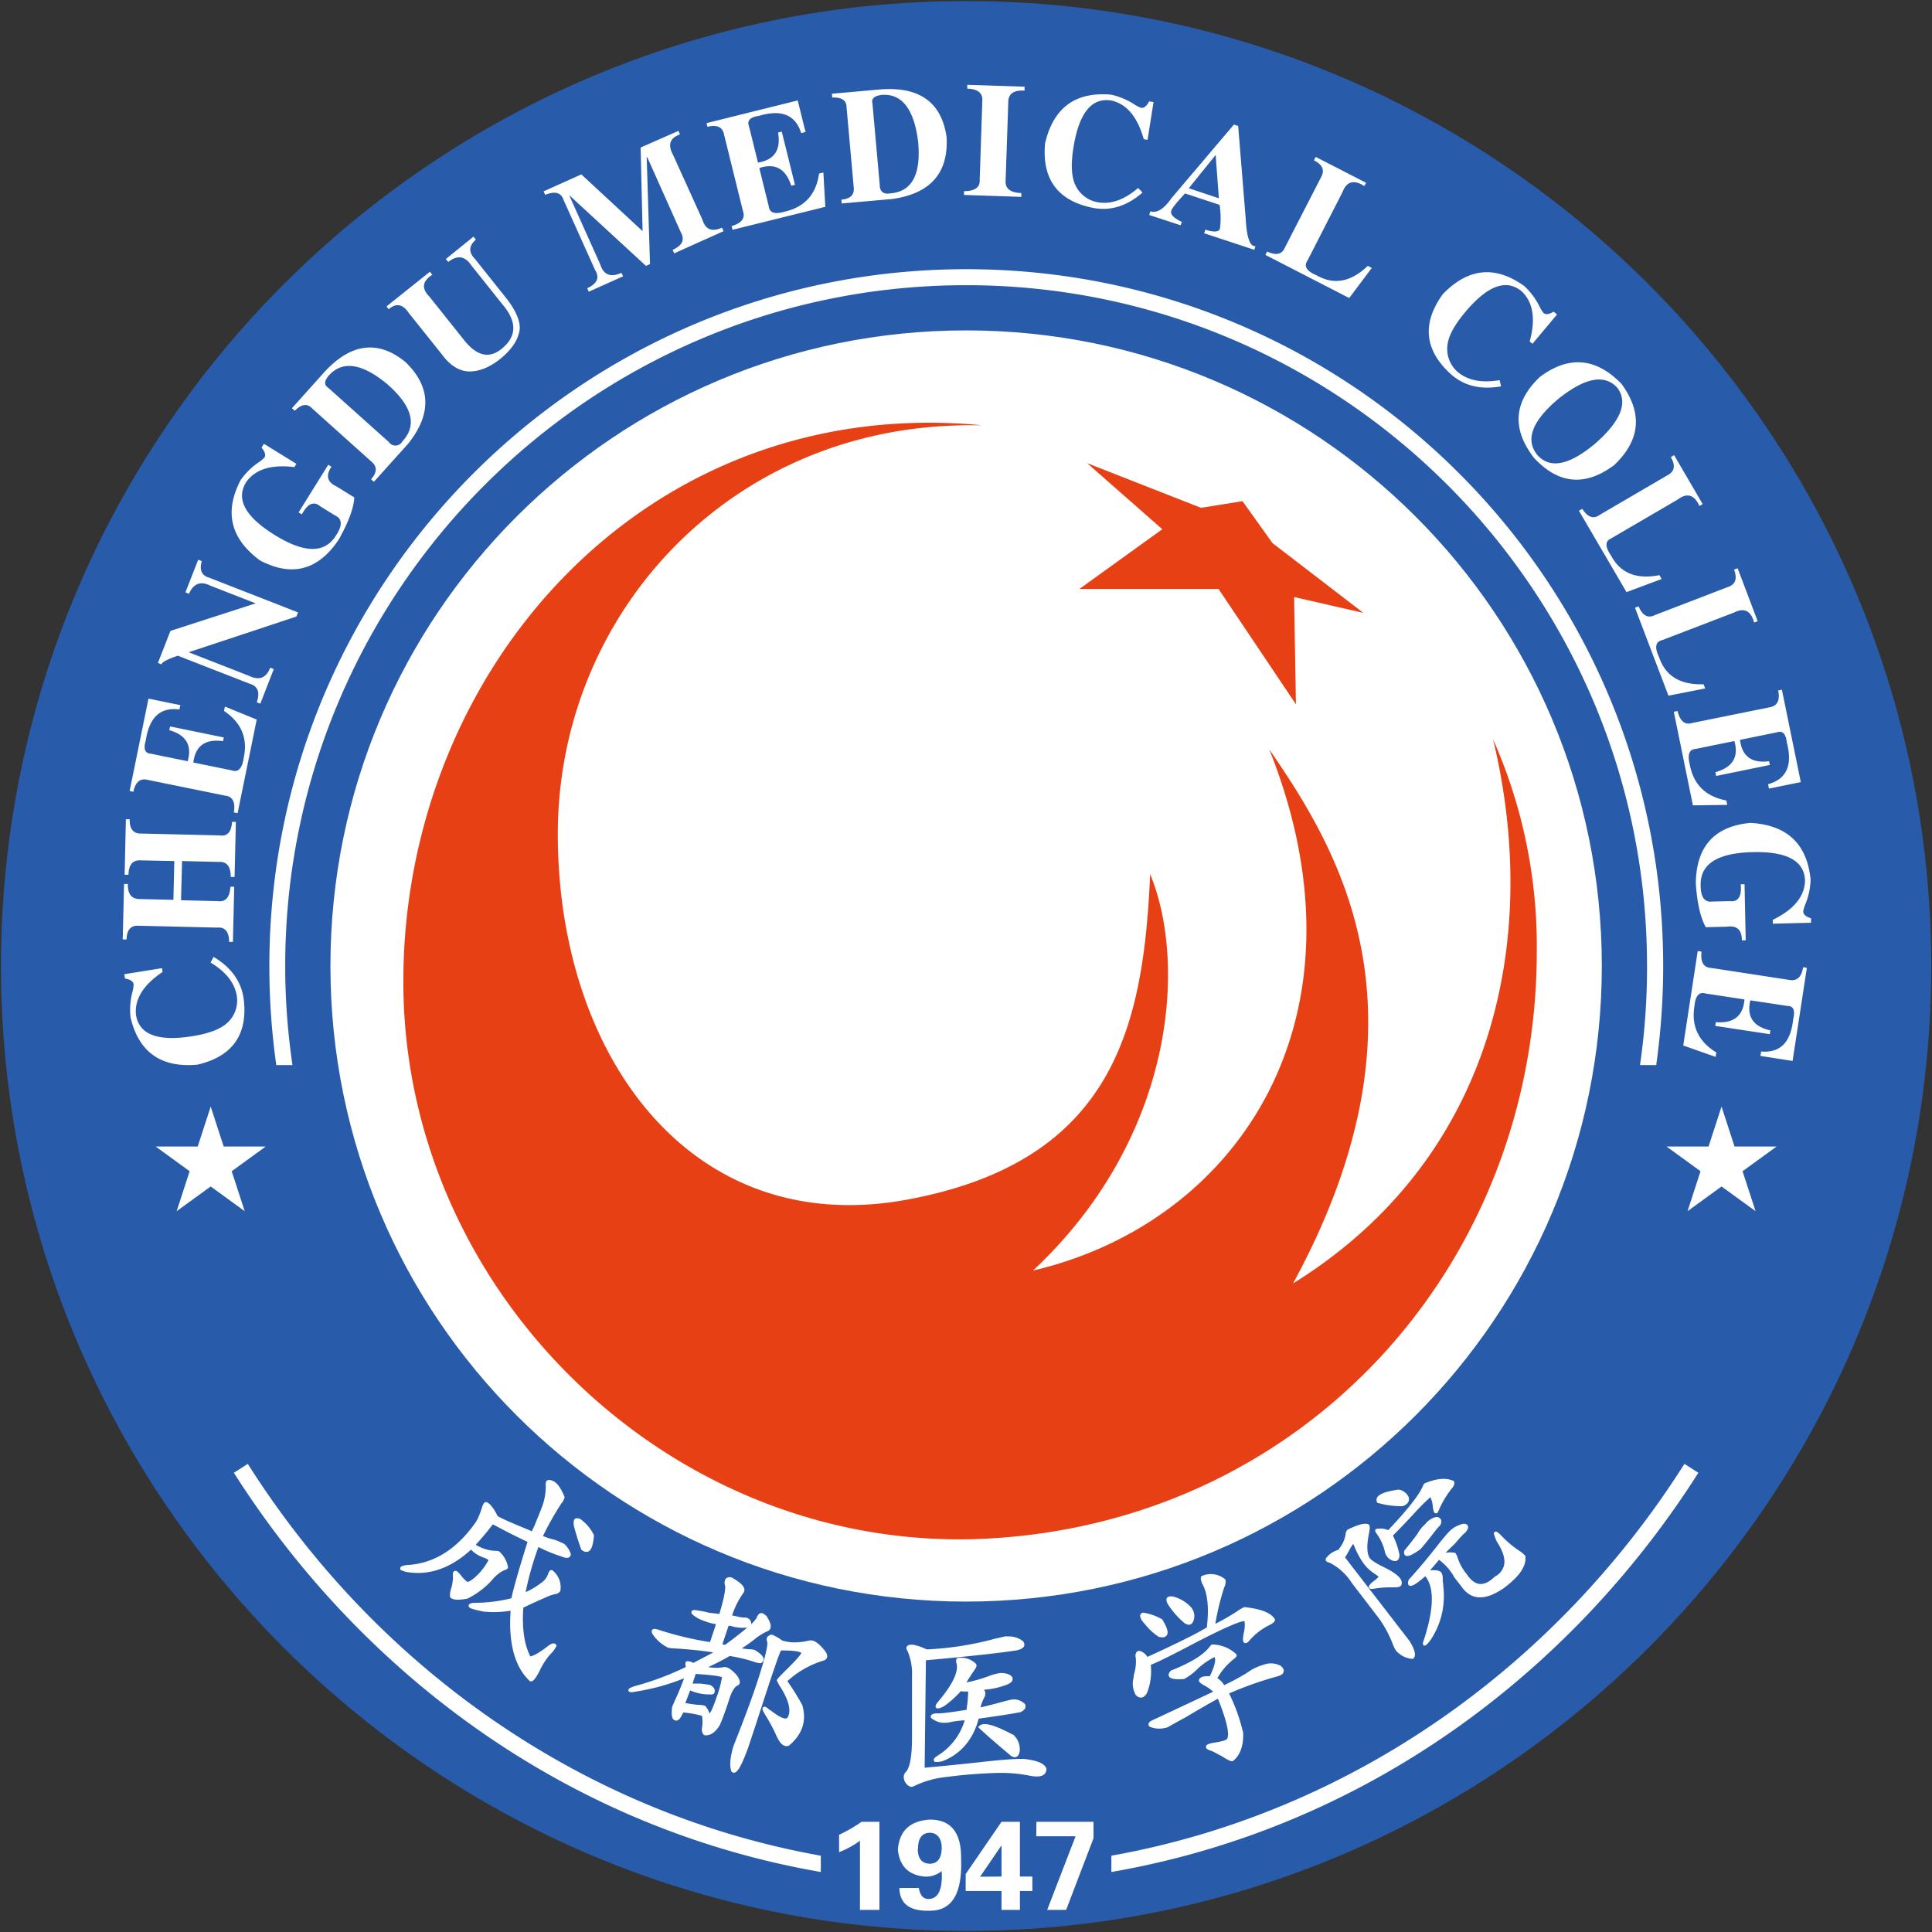
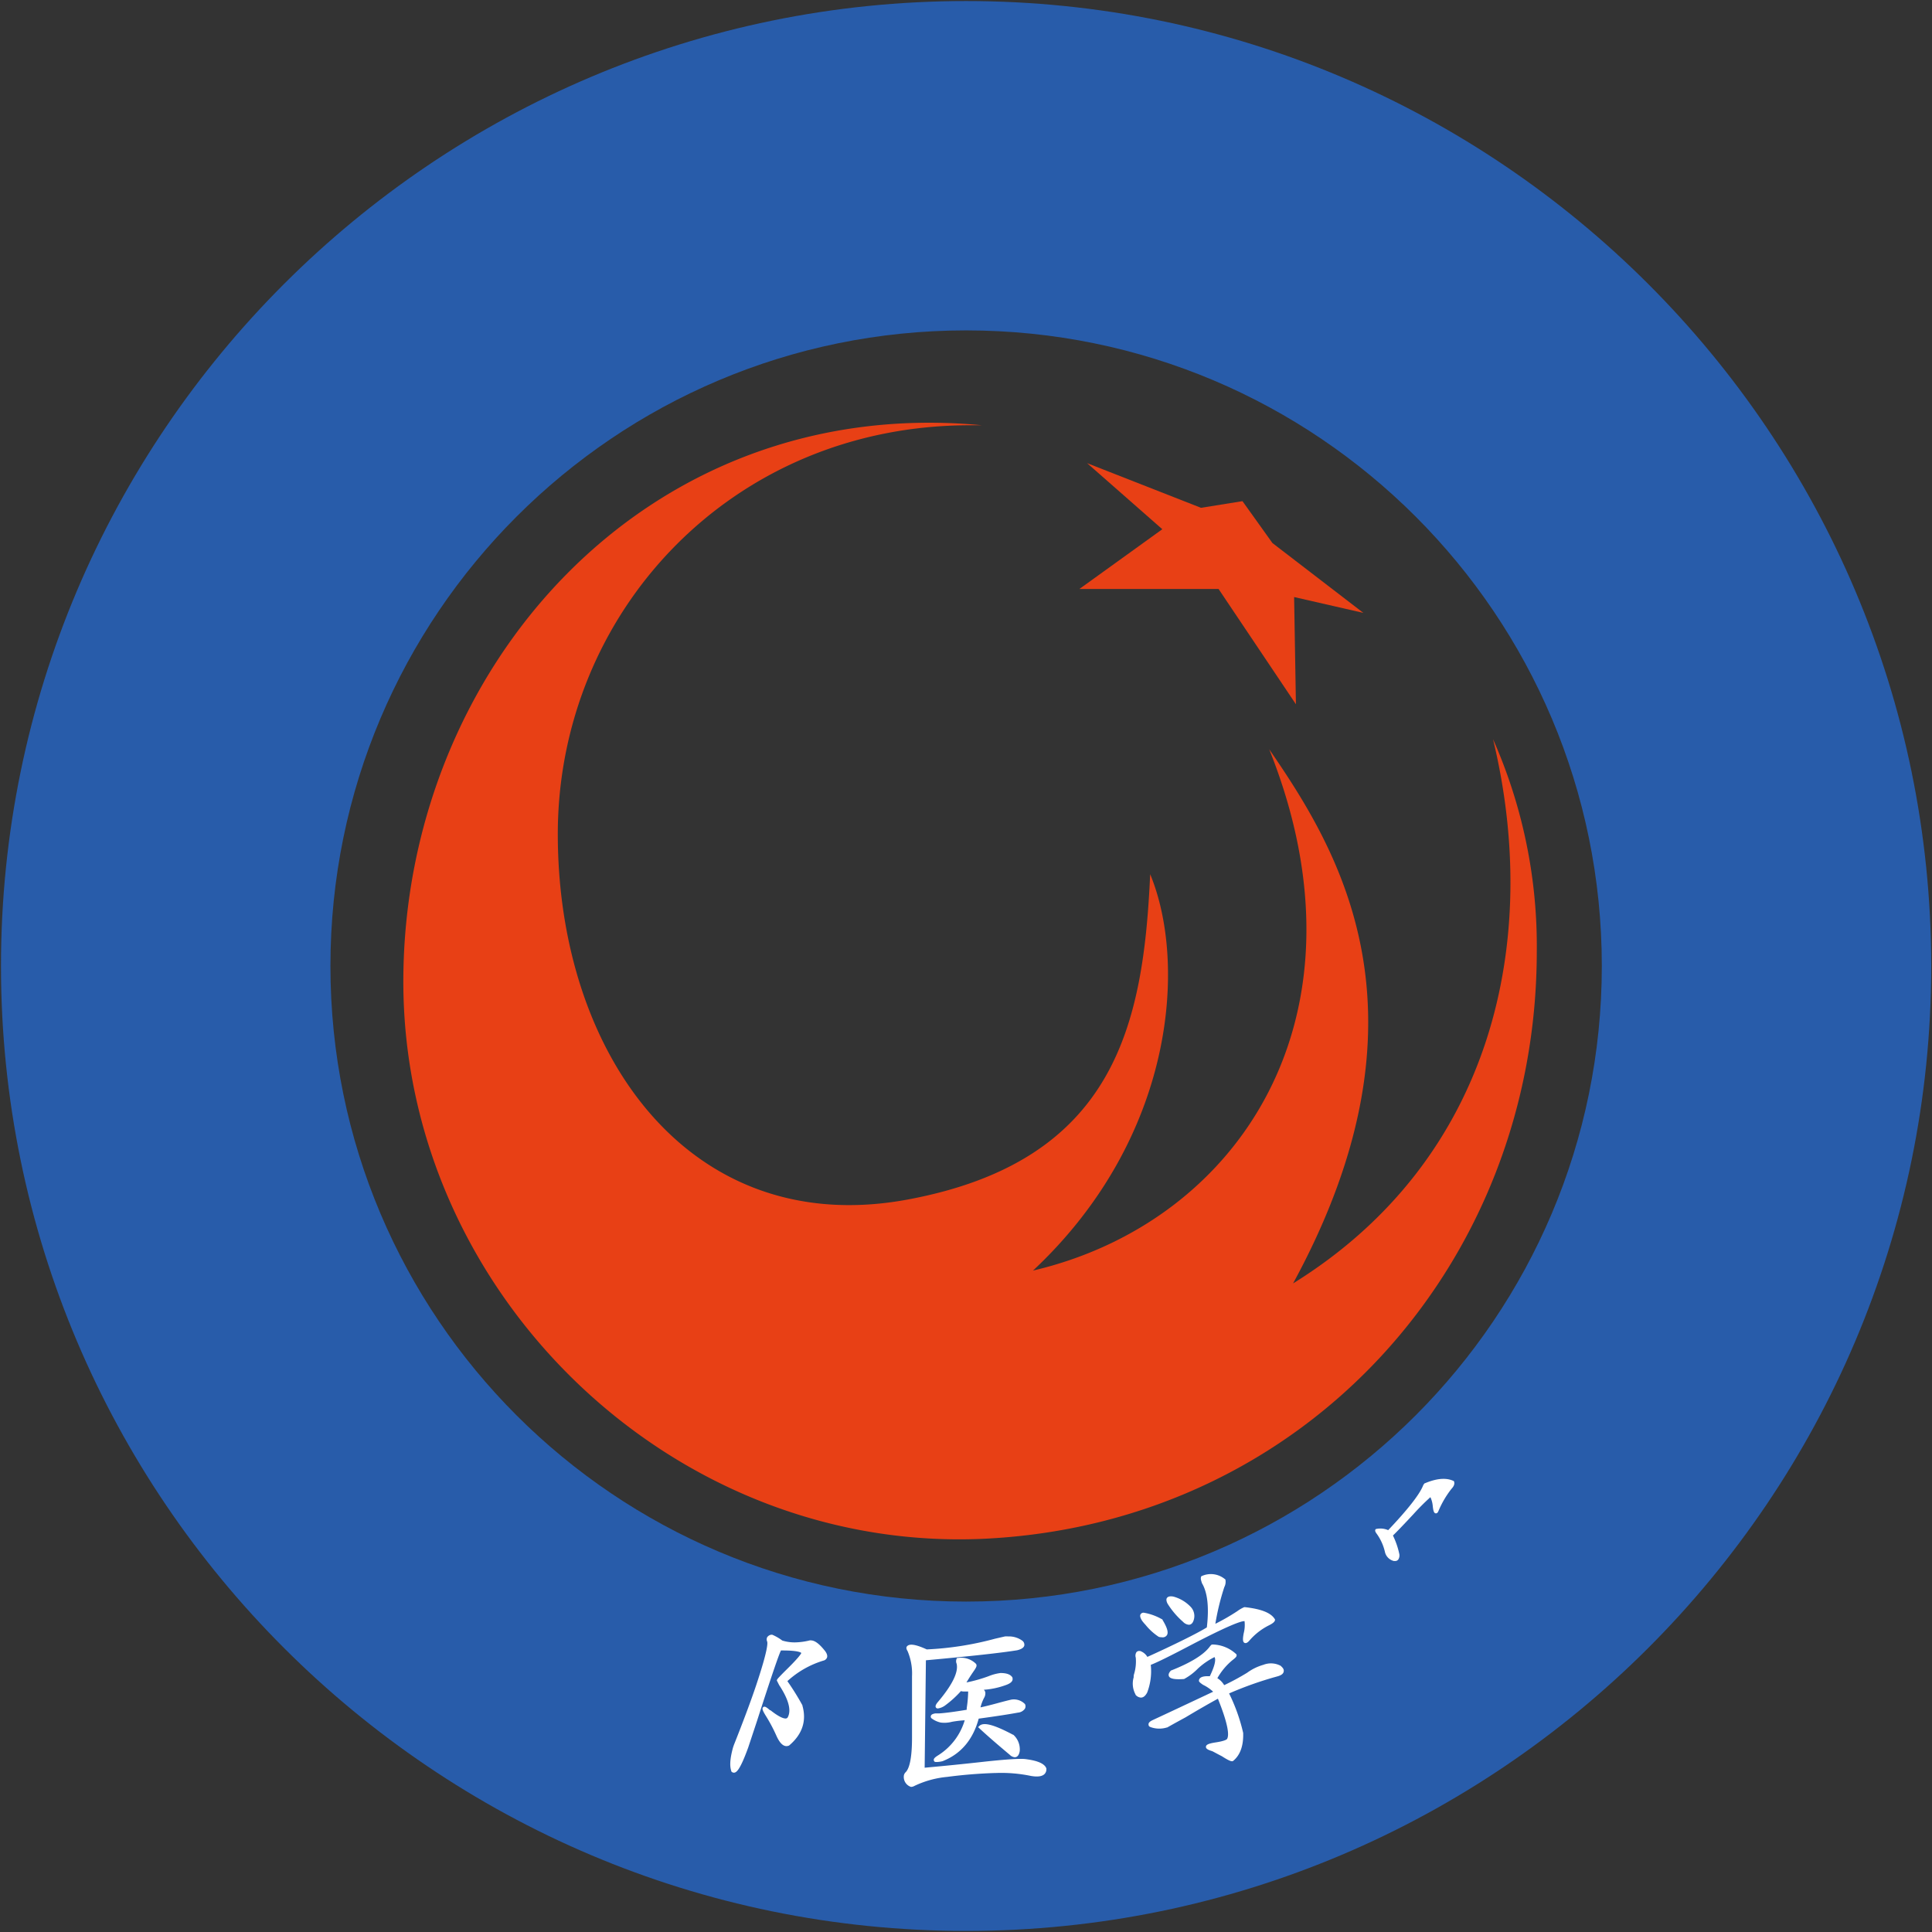
<svg xmlns="http://www.w3.org/2000/svg" width="867" height="867" fill="none">
  <rect width="100%" height="100%" fill="#333333" stroke="none" />
-   <path fill="#fff" d="M423.483 819.999C204.062 820.102 26.103 642.506 26 423.33c-.05-105.367 41.852-206.43 116.469-280.91 152.909-157.287 404.514-160.974 561.978-8.234 157.46 152.739 161.153 404.065 8.242 561.352a398 398 0 0 1-8.191 8.184c-74.366 74.694-175.556 116.564-281.015 116.277" />
  <path fill="#285CAA" d="M433.556.469C194.747.469.441 194.723.441 433.496s194.306 433.027 433.115 433.027 433.092-194.254 433.092-433.027S672.365.469 433.556.469m0 718.255c-157.551 0-285.271-127.702-285.271-285.228s127.72-285.228 285.271-285.228c157.549 0 285.271 127.701 285.271 285.228-.014 157.522-127.726 285.214-285.271 285.228" />
  <path fill="#E84015" d="M670.002 331.703c21.645 89.737.45 188.337-89.727 244.24 66.261-121.749 19.574-195.558-10.71-239.718 47.946 119.859-13.5 212.273-105.995 233.959 63.921-59.862 69.096-138.058 52.581-177.876-3.037 67.173-15.457 128.677-108.987 146.022-97.423 17.997-156.844-64.969-156.844-164.019s77.601-183.478 185.036-183.478h5.287C289.649 176.525 181 300.276 181 440.539s121.496 257.648 262.68 249.887c142.377-7.852 245.964-123.166 245.964-263.519a229 229 0 0 0-19.642-95.204" />
  <path fill="#E84015" d="m581.557 316.05-34.716-51.741h-62.458l37.213-26.815-33.749-29.65 51.119 20.044 18.607-2.992 13.455 18.807 40.791 31.337-31.072-7.109z" />
-   <path fill="#fff" d="M376.539 831.165v-7.806a61.5 61.5 0 0 0 10.058-5.804h8.054v39.526h-8.73v-31.045a39.4 39.4 0 0 1-9.382 5.129M403.609 847.25h8.707q.9 4.926 4.252 4.926c4.5 0 6.48-4.184 6.03-12.507a11.26 11.26 0 0 1-7.83 2.452c-7.132-.743-11.092-4.77-11.834-12.058q.921-12.51 14.084-13.498 14.513-.203 14.287 17.637.878 23.688-14.512 23.239-12.96.293-13.184-10.191m8.257-17.637q0 6.749 5.602 6.749c3.262-.158 4.973-2.385 5.13-6.749s-1.868-6.996-5.13-7.154q-5.49 0-5.49 7.154zM449.439 857.081V848.6h-16.087v-7.604l16.087-23.441h8.257v24.566h5.58v6.479h-5.58v8.481zm0-14.96v-14.015l-9.607 14.082zM465.098 817.555h25.627v7.356l-12.284 32.17h-8.505l12.735-33.047h-17.64zM253.177 692.832l-.18-.113a54 54 0 0 0-4.028-1.709 32.7 32.7 0 0 1-5.31-1.71 137 137 0 0 1 8.168-14.488 7.4 7.4 0 0 0 1.507-2.677v-.405c-2.114-5.264-4.5-7.761-7.267-7.536h-.27c-.765.383-1.057 1.215-.877 2.43a26.6 26.6 0 0 1-1.913 10.191c-.585 1.529-1.733 4.341-3.397 8.413a13 13 0 0 0-.923 1.98 36 36 0 0 1-1.845-.833c-6.278-2.564-10.799-4.499-13.5-5.984-1.89-3.756-3.487-5.759-5.039-6.276h-.337c-.676 0-1.149.787-1.756 2.61a30 30 0 0 1-2.452 5.983c-8.572 12.441-19.057 19.055-31.207 19.617-1.89.27-2.475.562-2.745.922a.88.88 0 0 0-.18.698v.427l.248.18a10 10 0 0 0 3.104.968c9.878 1.529 19.44-1.89 28.395-10.101a14.5 14.5 0 0 0 5.759 3.599c.759.245 1.472.61 2.116 1.08a29.5 29.5 0 0 1-4.365 6.051c-3.15 3.217-4.501 3.69-5.086 3.712 0 0-.764-.157-2.947-2.879-1.327-1.71-1.979-2.07-2.52-2.07a1.07 1.07 0 0 0-.72.293 2.08 2.08 0 0 0-.36 1.417 18 18 0 0 1-.967 6.749 11.2 11.2 0 0 0-.36 2.969v.248c.832 1.372 3.24 1.642 7.605.854h.157a37.2 37.2 0 0 0 11.453-8.751 14.86 14.86 0 0 1 4.95-3.936c1.147-.405 1.507-.653 1.709-.923l.18-.247v-.315a12.35 12.35 0 0 0-3.87-6.974c-.27-.225-.787-.36-2.25-.36a18 18 0 0 1-8.369-2.722 116 116 0 0 0 7.627-9.111l1.012.45a289 289 0 0 0 14.602 7.379c-3.779 12.08-6.232 20.606-7.244 25.308a70.2 70.2 0 0 1-16.56 2.047h-.359c-1.125.135-2.251.36-2.251 1.26s.427 1.417 6.75 2.677c4.028.396 8.091.259 12.082-.405-1.035 14.397 1.777 24.926 8.257 31.247.214.281.548.445.901.45.877 0 1.845-.787 3.847-4.702a32.1 32.1 0 0 1 4.68-7.311 11.9 11.9 0 0 0 2.812-3.779l.135-.338-.225-.292c-.652-.945-1.912-.81-3.802.72-4.298 3.307-6.525 4.251-7.739 4.499-2.746-5.174-3.803-12.508-3.173-21.866 1.304-.63 3.128-1.485 5.535-2.587s4.23-1.868 5.062-2.25a17.6 17.6 0 0 1 3.262-1.147c1.552-.203 2.497-.81 2.836-1.755v-.337a9.63 9.63 0 0 0-3.578-8.639l-.225-.18h-.293c-.922.135-1.282 1.215-1.417 1.575a7.72 7.72 0 0 1-3.263 4.274 34.5 34.5 0 0 1-6.885 4.094 140 140 0 0 1 5.738-20.246l1.17.562a69 69 0 0 0 9.518 3.78c2.249.967 3.576.517 3.846-.923v-.315a10.1 10.1 0 0 0-2.969-4.521M260.307 681.588h-.157c-1.283-.54-2.115-.135-2.407.27-.293.405-.563 1.822 0 3.689a114 114 0 0 0 3.037 9.606v.157l.135.113a3.32 3.32 0 0 0 2.25 1.012c2.475 0 3.105-4.094 3.352-7.176v-.36a19.1 19.1 0 0 0-6.21-7.311M331.091 756.339a1.53 1.53 0 0 0 .855-1.035c.202-.832-.18-1.912-1.283-3.509-2.25-2.475-3.96-3.689-5.377-3.689h-.315c-2.355.45-4.777.45-7.132 0a108 108 0 0 0 9.629-4.972 69.4 69.4 0 0 1 10.913 2.61c.843.328 1.73.533 2.632.607.231.011.465-.034.674-.135.602-.32.98-.94.991-1.62 0-1.215-1.283-2.519-4.117-4.229h-.158a8 8 0 0 0-1.912-.247 28 28 0 0 1-3.6-.406c1.552-1.012 3.397-2.249 5.512-3.914a26.9 26.9 0 0 1 5.693-3.644 2.25 2.25 0 0 0 1.619-1.462c.45-1.238-.112-2.992-1.777-5.534l-.135-.203-.382-.135c-1.553-1.597-3.061-1.125-3.848 1.192a15 15 0 0 1-2.497 2.88 1.4 1.4 0 0 0 0-.742 2.68 2.68 0 0 0-2.566-2.25h-.18a13.5 13.5 0 0 1-3.532-.517l-2.25-.428a36 36 0 0 1 5.107-10.191c.356-.519.48-1.163.338-1.777-.315-1.395-1.845-2.857-4.882-4.634a2.7 2.7 0 0 0-3.33 0 2.99 2.99 0 0 0-.518 2.655v.202c.338.697.473 3.329-2.452 13.093-1.238-.203-2.768-.383-4.5-.54a44.5 44.5 0 0 0-5.422-1.102 8 8 0 0 0-1.283-.135 1.33 1.33 0 0 0-1.26.584c-.135.27-.18.698.293 1.305a13.9 13.9 0 0 0 4.072 2.497 27.8 27.8 0 0 0 6.592 1.957l-2.677 8.032a148.3 148.3 0 0 1-23.129-5.535 6.3 6.3 0 0 0-1.756-.382 1.17 1.17 0 0 0-1.169.607c-.36.698.135 1.53.629 2.25a18 18 0 0 0 6.458 5.512c.735.195 1.489.315 2.249.359 6.096.297 12.171.905 18.203 1.823-4.005 2.114-7.02 3.712-9 4.701a5.8 5.8 0 0 0-2.497-.764h-.136a.86.86 0 0 0-.697.359c-.248.338-.338.833 0 2.25a129.4 129.4 0 0 1-23.174 8.639c-2.002.742-2.452 1.079-2.587 1.529v.518c.337.675 1.237.787 2.902.405a97.2 97.2 0 0 0 22.049-6.029c-.99 2.789-2.25 5.894-3.757 9.201-.877 1.912-1.418 3.172-1.643 3.846v.158c-.337 3.509 0 5.264 1.351 5.691 1.35.428 2.384-.674 3.667-3.577 2.842.266 5.656.77 8.414 1.508.32 1.838.32 3.718 0 5.556-.16.97.065 1.962.631 2.767a1.4 1.4 0 0 0 1.057.45c2.407 0 4.5-1.529 6.345-4.634.945-2.115 2.25-5.579 3.802-10.281l.72-2.249c1.396-3.78 2.655-4.904 3.533-5.242m-21.374 2.25a21.36 21.36 0 0 0 9.269 1.799 1.62 1.62 0 0 0 1.53-.562 2.12 2.12 0 0 0 0-1.98 3.47 3.47 0 0 0-2.857-1.889c-.248 0-.9-.158-3.556-.45h-3.329l1.44-4.319c8.684.562 11.115 1.169 11.79 1.462a48 48 0 0 1-2.543 9.291c-1.8 5.399-2.7 6.614-2.992 6.906a3.1 3.1 0 0 1-.518-1.08 8.7 8.7 0 0 0-1.26-1.957c-.27-.405-.922-.697-4.23-.81-2.025-.27-3.667-.517-4.928-.72zm14.444-20.652 2.79-8.346h.809a17.7 17.7 0 0 0 7.133.833l.518-.135c-2.386 2.092-5.737 4.701-9.99 7.828z" />
  <path fill="#fff" d="M363.873 736.136a1.8 1.8 0 0 0-.473 0 29.2 29.2 0 0 1-6.75.899 18.6 18.6 0 0 1-5.601-.832 21.7 21.7 0 0 0-4.5-2.609h-.45a2.66 2.66 0 0 0-1.845 1.169 2.26 2.26 0 0 0 0 1.845c.337.832.135 4.499-4.838 19.414-2.25 6.749-5.67 15.95-10.102 27.108l-.338.99c-1.327 4.769-1.62 8.211-.832 10.528v.202c.263.403.711.648 1.192.653 1.215 0 2.813-1.372 6.413-11.248l3.96-11.946c7.56-23.508 10.057-30.324 10.754-31.652h.766c6.502 0 8.032.788 8.369 1.125-.18.495-1.282 2.25-7.402 8.211-3.33 3.352-3.42 3.6-3.488 3.825l-.112.292 1.035 2.047c4.275 6.479 5.58 11.361 3.87 14.51a1.08 1.08 0 0 1-1.012.518c-.923 0-2.836-.63-6.638-3.622l-.405-.158c-1.417-1.26-1.958-1.507-2.385-1.507a.85.85 0 0 0-.765.45c-.27.495-.158 1.147 1.327 3.577a71 71 0 0 1 4.793 8.998c1.395 3.127 2.903 4.657 4.5 4.657a2.9 2.9 0 0 0 1.057-.203l.203-.112c5.872-4.994 7.852-10.978 5.917-17.839v-.158a114 114 0 0 0-6.75-10.843 41.9 41.9 0 0 1 16.132-9.201 2.25 2.25 0 0 0 1.643-1.35c.293-.855 0-1.957-1.17-3.352-2.385-2.947-4.365-4.386-6.075-4.386M454.275 762.66h-.135c-1.125.225-3.375.787-6.75 1.709-2.834.765-5.31 1.395-7.38 1.822a18.6 18.6 0 0 1 1.733-4.499 3.7 3.7 0 0 0 .427-1.575 2 2 0 0 0-.675-1.822 35.6 35.6 0 0 0 9.698-2.047c2.429-.81 3.509-1.889 3.172-3.217v-.202c-.81-1.373-2.565-2.047-5.378-2.047-1.831.24-3.624.715-5.332 1.417a66 66 0 0 1-9.945 2.812 79 79 0 0 1 3.262-5.084c1.216-1.755 1.464-2.385 1.104-3.127l-.18-.225a9.48 9.48 0 0 0-8.078-2.542h-.36l-.158.337a2.75 2.75 0 0 0 0 2.25c.878 3.847-2.047 9.696-8.662 17.457-.63.832-.967 1.507-.697 2.092.182.335.54.538.922.517a7.26 7.26 0 0 0 3.128-1.259 46.3 46.3 0 0 0 7.222-6.524 5.6 5.6 0 0 0 1.553.18h1.709a55 55 0 0 1-.652 7.446v.742c-5.13.855-9.247 1.417-12.195 1.62h-1.822c-.945.157-1.867.405-2.07 1.125a.99.99 0 0 0 .315 1.102 10.6 10.6 0 0 0 4.094 1.89c1.685.216 3.398.101 5.041-.338a47 47 0 0 1 5.737-.675 27.93 27.93 0 0 1-11.97 15.748c-1.372.855-2.092 1.507-1.89 2.249s.608.72 1.35.72c.857-.029 1.71-.151 2.542-.36 8.213-3.194 13.68-9.628 16.245-19.099 8.1-1.102 14.018-2.025 17.594-2.699a4.25 4.25 0 0 0 3.106-1.71 2.25 2.25 0 0 0 .157-1.935l-.135-.225a6.9 6.9 0 0 0-5.647-2.024" />
  <path fill="#fff" d="M454.728 778.473h-.135c-8.482-4.499-13.252-5.826-15.142-3.914l-.517.517.539.495c3.375 3.15 7.988 7.154 13.658 11.901a3.56 3.56 0 0 0 2.249 1.102c1.17 0 1.957-.967 2.25-2.88v-.134a8.84 8.84 0 0 0-2.902-7.087" />
  <path fill="#fff" d="M460.957 789.519a14.5 14.5 0 0 0-2.858-.203c-3.217 0-8.752.428-16.401 1.26a1253 1253 0 0 1-26.752 2.7l.562-48.209c20.002-1.823 33.749-3.33 40.949-4.5 1.912-.472 2.925-1.147 3.195-2.069.16-.866-.2-1.746-.922-2.25a10.25 10.25 0 0 0-6.322-1.89 12 12 0 0 0-1.419 0l-4.499 1.035a141 141 0 0 1-30.599 4.792c-4.928-2.25-7.628-2.655-8.797-1.462-.765.742 0 1.889.202 2.249a25.8 25.8 0 0 1 1.98 11.248v27.558c0 8.166-.923 13.498-2.812 15.477a2.63 2.63 0 0 0-.878 1.868 4.655 4.655 0 0 0 3.195 4.746h.247c.486-.045.954-.2 1.373-.45a43.3 43.3 0 0 1 14.691-4.027c6.75-.899 13.861-1.484 20.993-1.732h.473a65.4 65.4 0 0 1 16.086 1.305c3.038.518 5.018.225 6.098-.855a3.02 3.02 0 0 0 .832-2.249v-.248c-.72-2.025-3.599-3.397-8.617-4.094M516.419 747.118c2.88-1.103 9.158-4.207 18.675-9.224 16.492-8.593 21.779-10.393 23.287-10.393h.113a14.5 14.5 0 0 1-.36 5.377c-.564 2.879-.315 3.667 0 4.094.198.243.495.385.81.382.494 0 1.034-.337 1.709-1.102a28.2 28.2 0 0 1 8.55-6.749c1.958-.945 2.858-1.709 2.97-2.497v-.27l-.135-.202c-1.733-2.79-6.097-4.499-13.364-5.309h-.315a16 16 0 0 0-3.151 1.822 95 95 0 0 1-9.809 5.646 109 109 0 0 1 4.027-16.489 5.08 5.08 0 0 0 .517-3.15v-.225l-.202-.135a9.88 9.88 0 0 0-10.507-1.394l-.225.112v.225c-.247.495-.157 1.237.315 2.587v.135c2.542 4.162 3.329 10.866 2.25 19.954-3.375 2.07-9.54 5.219-18.293 9.359-3.352 1.574-6.165 2.879-8.392 3.869a6.08 6.08 0 0 0-3.194-2.632h-.158a1.62 1.62 0 0 0-1.553.517 2.93 2.93 0 0 0-.292 2.475c.202 2.391-.034 4.8-.698 7.109a4.5 4.5 0 0 0-.247 1.687 10.16 10.16 0 0 0 .81 7.671v.135a3.4 3.4 0 0 0 2.43 1.305c1.058 0 1.98-.698 2.812-2.25a26.8 26.8 0 0 0 1.62-12.44" />
  <path fill="#fff" d="M530.889 727.796a4.12 4.12 0 0 0 2.587 1.327c.652 0 1.53-.293 2.07-1.71a5.96 5.96 0 0 0-1.328-6.434 16.7 16.7 0 0 0-7.649-4.499c-1.575-.292-2.52 0-2.947.697-.429.698 0 1.98.472 2.7a36 36 0 0 0 6.795 7.919M514.036 729.123a25.7 25.7 0 0 0 5.895 5.376l.27.113c.414.083.837.128 1.26.135a2.25 2.25 0 0 0 2.25-1.035c.698-1.26 0-3.442-2.07-6.861v-.18h-.18a24.4 24.4 0 0 0-8.122-2.947 1.53 1.53 0 0 0-1.507.72c-.36.652-.158 1.507.652 2.834.477.648.997 1.265 1.552 1.845M574.761 747.568a9.3 9.3 0 0 0-7.808-.473 23.1 23.1 0 0 0-7.312 3.577 109 109 0 0 1-10.282 5.557 9 9 0 0 0-3.06-3.127 28.9 28.9 0 0 1 6.75-8.076c1.62-1.238 2.07-1.8 1.845-2.43v-.157l-.112-.113a16.07 16.07 0 0 0-10.485-4.342h-.293c-.315 0-.675.36-1.395 1.305-2.768 3.487-8.46 6.951-16.965 10.326h-.135l-.112.135c-.315.337-1.305 1.395-.832 2.474.472 1.08 2.519 1.553 6.592 1.26h.18a25.7 25.7 0 0 0 6.21-4.679 32 32 0 0 1 7.47-5.174c.449.675.764 2.654-2.093 8.571h-.877c-.922 0-3.758 0-4.005 1.867v.337c.112.338.45.743 1.867 1.688a17.8 17.8 0 0 1 4.5 3.082c-13.747 6.478-23.061 10.843-26.999 12.665-1.012.472-2.047 1.08-2.002 2.002s.472 1.057 1.394 1.372c2.237.689 4.627.689 6.863 0h.135c.99-.562 3.689-2.092 8.144-4.499 5.22-3.127 10.126-5.961 14.602-8.413 4.905 12.192 4.995 16.512 4.141 17.996 0 .158-.72.99-5.603 1.688-2.789.472-3.847.967-3.914 1.889-.068.923 1.102 1.463 2.834 1.98.855.405 2.25 1.215 4.298 2.25 3.104 2.002 4.049 2.249 4.499 2.249a1 1 0 0 0 .36 0l.225-.135c3.151-2.587 4.658-6.749 4.5-12.418v-.135a80.6 80.6 0 0 0-6.322-17.726 161 161 0 0 1 21.329-7.559c1.913-.473 2.926-1.17 3.151-2.137s-.18-1.643-1.148-2.52zM621.539 696.61a5.4 5.4 0 0 0 4.026 3.914h.428a1.8 1.8 0 0 0 1.441-.607 3.33 3.33 0 0 0 .472-2.745 35.7 35.7 0 0 0-2.813-8.098c1.756-1.687 4.838-4.904 9.18-9.561a106 106 0 0 1 7.628-7.649 11.7 11.7 0 0 1 1.057 3.96c.247 2.249.54 3.307 1.44 3.307.697 0 .989-.765 1.102-1.013a43.3 43.3 0 0 1 5.805-9.92c1.147-1.215 1.552-2.25 1.237-3.262l-.112-.294-.27-.112c-3.24-1.463-7.47-1.102-12.622 1.058h-.135a2.83 2.83 0 0 0-.833 1.192c-1.642 4.005-6.885 10.686-15.614 19.887a8.77 8.77 0 0 0-5.31-.54h-.158c-.562.427-.472 1.102.225 2.025a22.7 22.7 0 0 1 3.826 8.458" />
-   <path fill="#fff" d="M618.184 674.498h.292c3.48.963 7.076 1.44 10.687 1.418h.202c2.971-.9 3.061-2.835 2.836-4.005a5.94 5.94 0 0 0-4.5-3.419h-.315c-5.558.832-8.55 1.957-9.405 3.577a2.25 2.25 0 0 0 0 2.092zM644.687 680.75h-.157a8.62 8.62 0 0 0-4.95 3.217 16.3 16.3 0 0 0-3.577 4.499 164 164 0 0 1-5.828 7.424v.315a1.85 1.85 0 0 0 .225 1.597c.275.322.682.495 1.102.473.675 0 2.026-.293 5.828-2.97 1.147-1.169 3.533-4.139 7.29-8.998.967-1.102 1.237-1.35 1.304-1.417l.18-.18c.64-.763.843-1.798.541-2.745a2.26 2.26 0 0 0-1.958-1.215M684.536 698.479v-.202l-.135-.158a16 16 0 0 0-1.688-1.597 47 47 0 0 1-9.27-7.694c-1.305-1.259-1.777-1.507-2.249-1.507a.79.79 0 0 0-.81.721v.224a23.4 23.4 0 0 0 1.349 3.577c2.768 4.229 3.848 7.784 3.218 10.596a7.97 7.97 0 0 1-3.982 5.016h-.113c-4.86 4.792-8.999 4.499-12.622-1.012a22.1 22.1 0 0 1-4.186-7.649 6.7 6.7 0 0 0-.877-1.755l-.157-.202h-.225a10.8 10.8 0 0 0-4.117 0l4.499-4.386a42.5 42.5 0 0 1 4.118-4.5h.112c1.238-1.395 1.643-2.362 1.328-3.149-.315-.788-.9-.944-1.935-.99h-.157a12.8 12.8 0 0 0-6.143 3.329c-1.125 1.148-2.834 3.172-5.22 6.164-4.252 5.512-8.707 10.776-13.207 15.747v.27a2.25 2.25 0 0 0 0 1.89c.218.299.574.468.945.45.742 0 2.25-.495 6.592-4.319 4.14 5.084 3.893 14.78-.697 28.795-.428 1.124-.473 1.62-.203 2.003l.315.359h.203c.495 0 1.012-.338 2.565-2.25a35.52 35.52 0 0 0 5.918-24.161c0-.832-.158-1.889-.294-3.127a5.55 5.55 0 0 0-.517-3.172c-.743-.967-2.25-1.304-5.174-1.102 1.079-1.17 2.429-2.744 4.049-4.702a23.8 23.8 0 0 1 6.862 7.829l3.736 4.859c4.206 5.489 10.439 5.579 18.472 0 7.132-5.309 10.169-9.965 9.697-14.195M603.606 698.911c.405-.608.923-1.508 1.642-2.767a20 20 0 0 1 2.025-3.33c.18.383.495 1.058.967 2.25a37.7 37.7 0 0 0 3.331 6.051 18.6 18.6 0 0 0 5.197 5.039q1.007.67 1.935 1.44a22 22 0 0 1-2.249 1.957c-1.846 1.418-2.251 2.115-2.139 2.835.113.337.54.877 2.251.562a47 47 0 0 1 7.897-.63h1.372c.81 0 2.948 0 3.106-1.282.697-2.25-1.756-4.724-7.718-7.649-4.927-2.384-6.413-3.779-6.75-4.499-1.08-2.114-1.147-5.624-.18-10.483.585-2.812.45-3.712 0-4.184v-.135h-.158c-1.619-.788-4.499 0-9.179 2.249h-.112a3.24 3.24 0 0 0-1.013 2.25 13.9 13.9 0 0 1-3.375 6.996 9.77 9.77 0 0 0-5.535 3.915v.247c-.05.286.025.58.202.81.314.346.75.558 1.216.585a24.74 24.74 0 0 1 10.237 9.156l12.42 16.197a52.7 52.7 0 0 1 5.94 11.09c.4 1.152.944 2.248 1.619 3.262a10.98 10.98 0 0 0 6.75 3.555h.855l.18-.18c1.216-1.305.675-3.735-1.732-7.716zM94.51 431.948l1.327-2.542c7.919 4.724 12.375 10.955 13.5 18.694q3.015 24.116-20.722 29.672-24.525 2.25-30.037-21.236a31.5 31.5 0 0 1 .81-11.248 15.6 15.6 0 0 0 .585-3.554c-.203-1.328-1.508-2.25-3.87-2.565l-.337-1.98 16.942-2.722.27 1.688q-13.05 8.772-11.948 19.301 2.115 13.273 25.267 9.538c7.155-1.124 12.263-3.014 15.3-5.624a13.5 13.5 0 0 0 4.725-12.057q-1.216-8.954-11.812-15.365M104.142 368.803h1.71l-.585 24.746h-1.71c0-4.769-1.846-6.996-5.288-6.749l-16.56-.405-.472 17.592 16.583.405c3.419.45 5.287-1.687 5.58-6.456h1.709l-.585 24.745h-1.71c0-4.499-1.845-6.748-5.287-6.411l-35.144-.832c-3.623-.27-5.49 1.777-5.58 6.141H55.07l.608-24.881h1.71q-.17 6.75 5.265 6.749l15.164.36.405-17.412-14.984-.292c-3.623-.27-5.49 1.889-5.58 6.456h-1.733l.563-24.903h1.71c-.113 4.387 1.665 6.524 5.287 6.411l35.144.833c3.352.517 5.22-1.53 5.513-6.097M59.86 355.306l-1.688-.338 8.46-41.46 14.287 2.924-.405 1.958q-12.757-1.711-15.075 13.835c-1.17 3.846-.405 5.849 2.25 6.006l16.537 3.375q3.06-10.73-8.257-13.926l.36-1.687 24.097 4.949-.337 1.665q-11.948-1.664-13.32 9.583l17.369 3.555c2.723.945 4.5-.855 5.175-5.377q3.037-13.362-8.774-21.326l.404-1.957 14.265 5.826-8.572 42-1.688-.337c.766-4.702-.563-7.199-4.005-7.536l-34.446-7.019q-5.264-1.418-6.638 5.287M116.83 315.758l-1.598-.607c1.553-4.499.473-7.289-3.195-8.323l-32.241-12.576c-4.725 1.62-7.155 2.925-7.335 3.87l-1.598-.608 5.625-14.397 38.25-12.351-20.497-8.008q-6.436-3.128-9.428 3.689l-1.597-.63 5.737-14.645 1.597.63q-1.755 6.073 3.51 7.514l39.667 15.5-.721 1.867L84.678 292.7l27.157 10.618q6.75 3.239 9.427-3.689l1.598.63zM147.318 208.56l1.417.9c-2.654 3.959-1.912 6.883 2.251 8.818l8.009 4.949c-.247 4.769-2.588 11.068-6.974 18.897q-13.816 20.696-35.37 9.358-19.845-14.622-8.685-35.994a31.2 31.2 0 0 1 7.897-7.873 16 16 0 0 0 2.791-2.25c.697-1.147.27-2.632-1.282-4.499l1.057-1.71 14.602 8.999-.922 1.462q-15.593-1.912-21.645 6.749-7.088 11.405 12.869 23.756 19.958 12.35 27.45.157 4.5-6.748-.473-8.998l-6.57-4.05c-2.924-2.497-5.692-1.282-8.28 3.6l-1.462-.9zM167.79 216.207l-1.282-1.124q4.006-4.5.405-7.717l-26.999-24.228q-3.217-3.263-7.628 1.215l-1.282-1.147 14.895-16.602q17.797-18.965 35.999-4.185 17.301 16.67 1.215 36.759zm-20.519-42.225 27.247 24.408a3.532 3.532 0 0 0 6.052-.314q10.125-10.888-6.862-25.758-16.761-13.836-25.942-4.027c-2.295 2.542-2.452 4.454-.495 5.691M212.476 106.203l1.079 1.327q-4.746 4.161-.562 8.481l14.624 18.334q6.032 8.008 5.603 13.498c-.63 4.499-3.33 8.638-8.122 12.71-4.793 4.072-9.787 6.074-14.13 6.142-4.342.067-8.617-2.25-12.397-7.312l-15.164-18.986q-3.983-5.94-9-1.62l-.923-1.305 19.439-15.522 1.08 1.35q-6.748 4.318-1.305 9.808l15.143 18.987q8.707 11.382 17.189 4.499 10.507-8.368.248-20.247l-13.905-17.434c-2.789-4.094-6.21-4.499-10.214-1.35l-1.081-1.327zM324.006 102.175l.719 1.552-22.184 9.966-.697-1.575c4.342-1.935 5.58-4.499 3.667-7.896l-15.03-33.632h-.27l1.485 47.917-1.822.81-34.469-31.765 13.927 31.022q2.25 7.154 9.562 3.87l.72 1.552-15.39 6.906-.719-1.552q6.75-3.082 3.555-8.166l-14.176-31.495q-1.595-4.926-8.234-2.25l-.697-1.574 16.942-7.604 27.472 25.466-.878-37.524 16.964-7.469.698 1.575q-6.749 2.407-3.195 8.999l13.275 29.29q2.001 6.613 8.775 3.577M317.479 56.911l-.405-1.665 40.904-10.168 3.51 14.15-1.957.495q-3.804-12.238-18.922-7.739c-3.983.585-5.468 2.137-4.501 4.635l4.051 16.354q11.047-1.822 8.999-13.497l1.665-.405 5.917 23.868-1.664.405q-3.712-11.45-14.332-7.941l4.251 17.21c.315 2.878 2.678 3.666 7.065 2.384q13.502-3.037 15.503-17.097l1.935-.495.877 15.41-41.624 10.303-.405-1.665q6.751-1.98 5.063-6.749l-8.438-34.126q-.945-5.31-7.492-3.667M377.731 91.307l-.157-1.71c3.983-.337 5.85-2.136 5.557-5.353l-3.239-36.174c0-3.037-2.251-4.5-6.413-4.297l-.135-1.71 22.207-1.979q25.943-1.755 29.249 21.506 1.283 24.003-24.231 27.693zm13.792-44.834 3.263 36.444c0 3.037 1.62 4.341 4.635 3.869q14.806-1.058 12.555-23.553-2.812-21.574-16.2-20.652c-3.419.405-4.838 1.642-4.253 3.892M458.326 86.632v1.71l-25.717-.856v-1.71c4.95 0 7.29-1.754 7.042-5.196l1.171-35.139c.315-3.622-1.913-5.511-6.75-5.669v-1.71l25.716.855v1.733h-.562q-6.75-.247-6.75 5.196l-1.192 35.14q-.406 5.42 7.042 5.646M510.728 84.357l1.98 2.047c-6.93 6.074-14.264 8.324-21.982 6.929q-23.872-4.657-21.757-28.908 5.557-24.026 29.542-21.956c3.667.79 7.166 2.23 10.327 4.252a15 15 0 0 0 3.195 1.664c1.328.203 2.542-.742 3.645-2.88l1.98.293-2.678 16.94-1.709-.27Q509.018 47.35 498.669 45.1q-13.207-2.115-16.943 21.056-1.732 10.731.585 16.287a13.64 13.64 0 0 0 9.99 8.257q9.021 1.777 18.427-6.344M563.42 110.482l-.54 1.62-22.499-7.424.54-1.62.81.27c3.668 1.012 5.603.652 5.783-1.102.4-3.429.324-6.896-.225-10.303l-15.48-5.107q-6.051 6.434-6.21 7.896c-.472 1.44 1.013 3.037 4.5 4.769h.27l-.54 1.62-14.13-4.634.54-1.642c2.903.967 6.052-1.013 9.473-5.895l28.011-33.024 1.913.63 3.398 41.753q.674 12.553 4.386 12.193m-29.946-26.006 13.5 4.5-1.44-19.437zM615.596 120.243l-10.126 13.498-37.618-19.347.787-1.507c4.14 1.912 6.75 1.26 8.055-1.957l16.087-31.293q2.745-4.7-3.127-7.693l.787-1.53 22.634 11.63-.855 1.44c-4.663-3-7.913-2.1-9.741 2.7l-15.751 30.775c-1.732 2.519-.382 4.724 4.028 6.546q11.678 6.749 23.062-4.207zM672.969 170.589l.652 2.79q-13.499 2.43-22.387-5.332-17.999-16.242-3.802-35.993 17.077-17.75 36.607-3.667a31.3 31.3 0 0 1 6.75 8.998 16.3 16.3 0 0 0 1.889 3.082c1.035.832 2.566.63 4.5-.63l1.553 1.282-11.025 13.161-1.238-1.058q4.118-15.184-3.621-22.496-10.306-8.593-25.335 9.359-6.997 8.323-7.875 14.285a13.61 13.61 0 0 0 4.297 12.35q6.817 5.961 19.035 3.869M727.669 172.277q14.377 19.683-3.308 36.443-19.464 14.555-35.999-3.284-14.984-19.527 2.677-36.286 19.484-14.556 36.63 3.127m-1.958 1.664q-8.528-9.246-26.392 5.062-17.708 14.915-9.45 25.15 8.505 9.651 26.212-5.286 17.122-15.14 9.63-24.926M745.668 259.83l-15.749 5.894-21.353-36.511 1.486-.877q3.712 5.76 7.852 2.699l30.374-17.749q4.816-2.498 1.508-8.166l1.485-.878 12.825 21.979-1.462.855c-2.251-5.062-5.535-6.051-9.676-2.947l-29.879 17.457q-4.209 1.799-.135 7.694 6.277 11.878 21.735 8.818zM765.218 308.939l-16.492 3.262-15.007-39.48 1.597-.63c1.8 4.206 4.253 5.511 7.313 3.936l32.714-12.575c3.464-1.125 4.388-3.734 2.834-7.829l1.599-.607 8.999 23.756-1.597.607c-1.44-5.376-4.5-6.748-9.001-4.499l-32.308 12.395c-2.971.72-3.443 3.262-1.373 7.559q4.276 12.755 20.002 12.238zM797.977 309.861l1.665-.338 8.482 41.46-14.287 2.902-.405-1.957q12.419-3.42 8.437-18.649c-.428-4.004-1.912-5.534-4.499-4.634l-16.538 3.374q1.373 11.112 13.05 9.584l.337 1.687-24.074 4.926-.36-1.687q11.609-3.238 8.527-13.992l-17.37 3.554c-2.879.18-3.757 2.52-2.654 6.951q2.475 13.499 16.424 16.197l.405 1.958-15.412.225-8.572-42.001 1.665-.337c1.147 4.612 3.353 6.411 6.637 5.354l34.537-6.996q5.377-.855 4.005-7.581M783.398 421.981h-1.709c0-4.769-2.251-6.749-6.75-6.119l-9.428.225c-2.385-4.139-3.892-10.686-4.499-19.617q.246-24.903 24.501-27.197 24.638 1.417 26.999 25.375a31 31 0 0 1-2.249 10.911 15 15 0 0 0-1.058 3.464c0 1.328 1.193 2.362 3.51 3.06v2.002l-17.144.427v-1.732c9.427-4.612 14.219-10.438 14.444-17.502q-.337-13.498-23.76-12.868-23.421.631-23.084 14.87 0 8.008 5.311 7.289l7.717-.18q5.738.719 4.972-7.559h1.71zM809.159 434.041l1.689.247-6.413 41.821-14.422-2.25.315-1.98c8.55.72 13.342-4.116 14.377-14.577.968-3.892.135-5.849-2.565-5.872l-16.672-2.519c-1.687 7.266 1.26 11.765 8.999 13.497l-.247 1.688-24.502-3.712.27-1.687c7.988.652 12.285-2.745 12.847-10.191l-17.526-2.677c-2.768-.81-4.501 1.057-4.906 5.601q-2.25 13.498 9.811 20.877l-.316 1.979-14.535-5.106 6.503-42.383 1.71.248c-.541 4.746.923 7.176 4.365 7.333l34.761 5.332c3.623.742 5.76-1.147 6.457-5.669M94.556 496.578l5.827 17.929h18.855l-15.255 11.091 5.828 17.929-15.255-11.09-15.277 11.09 5.827-17.929-15.254-11.091h18.877zM772.553 496.578l5.828 17.929h18.876l-15.277 11.091 5.85 17.929-15.277-11.09-15.255 11.09 5.827-17.929-15.254-11.091h18.855zM155.011 724.913c58.791 61.549 132.904 101.232 213.339 115.158v-7.312c-107.119-19.144-199.367-84.562-257.146-175.829l-6.255 3.982a414.6 414.6 0 0 0 50.062 64.001" />
-   <path fill="#fff" d="M755.903 656.93c-57.869 91.267-150.072 156.685-257.169 175.829v7.312c80.458-13.926 154.572-53.609 213.362-115.158a416 416 0 0 0 50.062-64.001zM127.989 433.5c0-168.473 137.067-305.519 305.565-305.519S739.119 265.027 739.119 433.5a305 305 0 0 1-3.15 44.452h7.267a317 317 0 0 0 3.128-44.452c0-172.698-140.019-312.695-312.743-312.695S120.879 260.802 120.879 433.5a317 317 0 0 0 3.104 44.452h7.269a305 305 0 0 1-3.263-44.452" />
</svg>